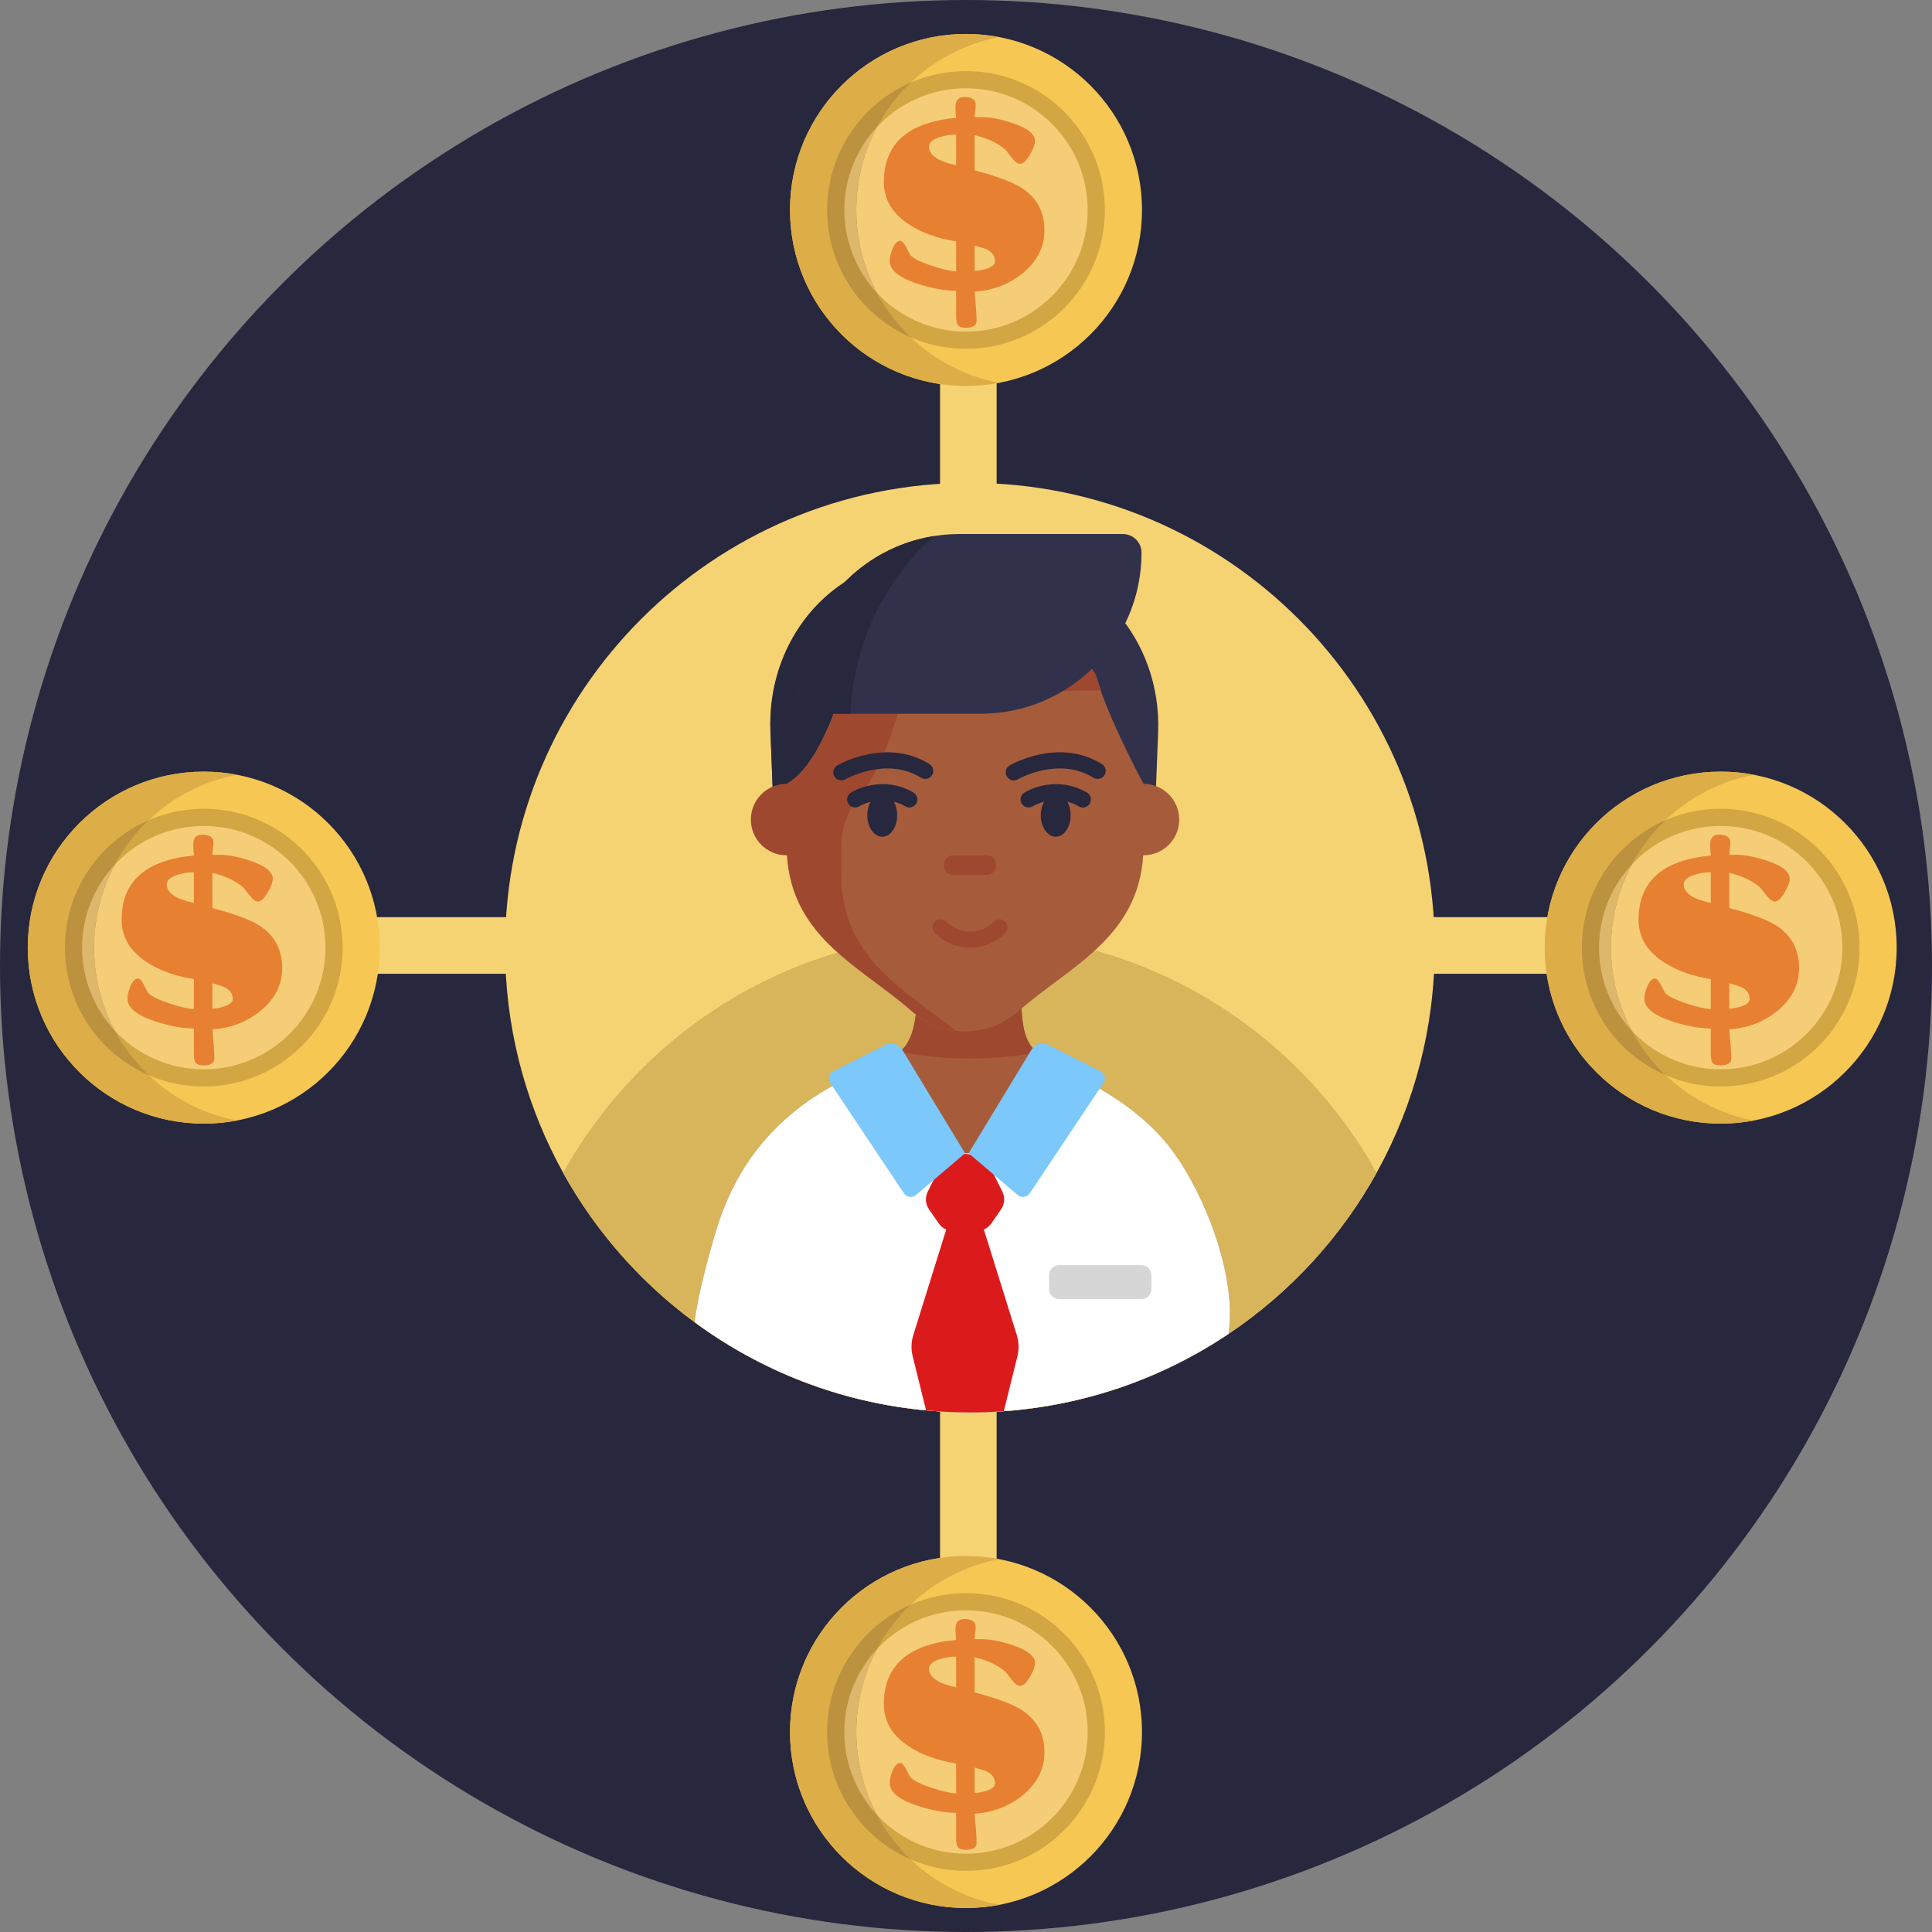
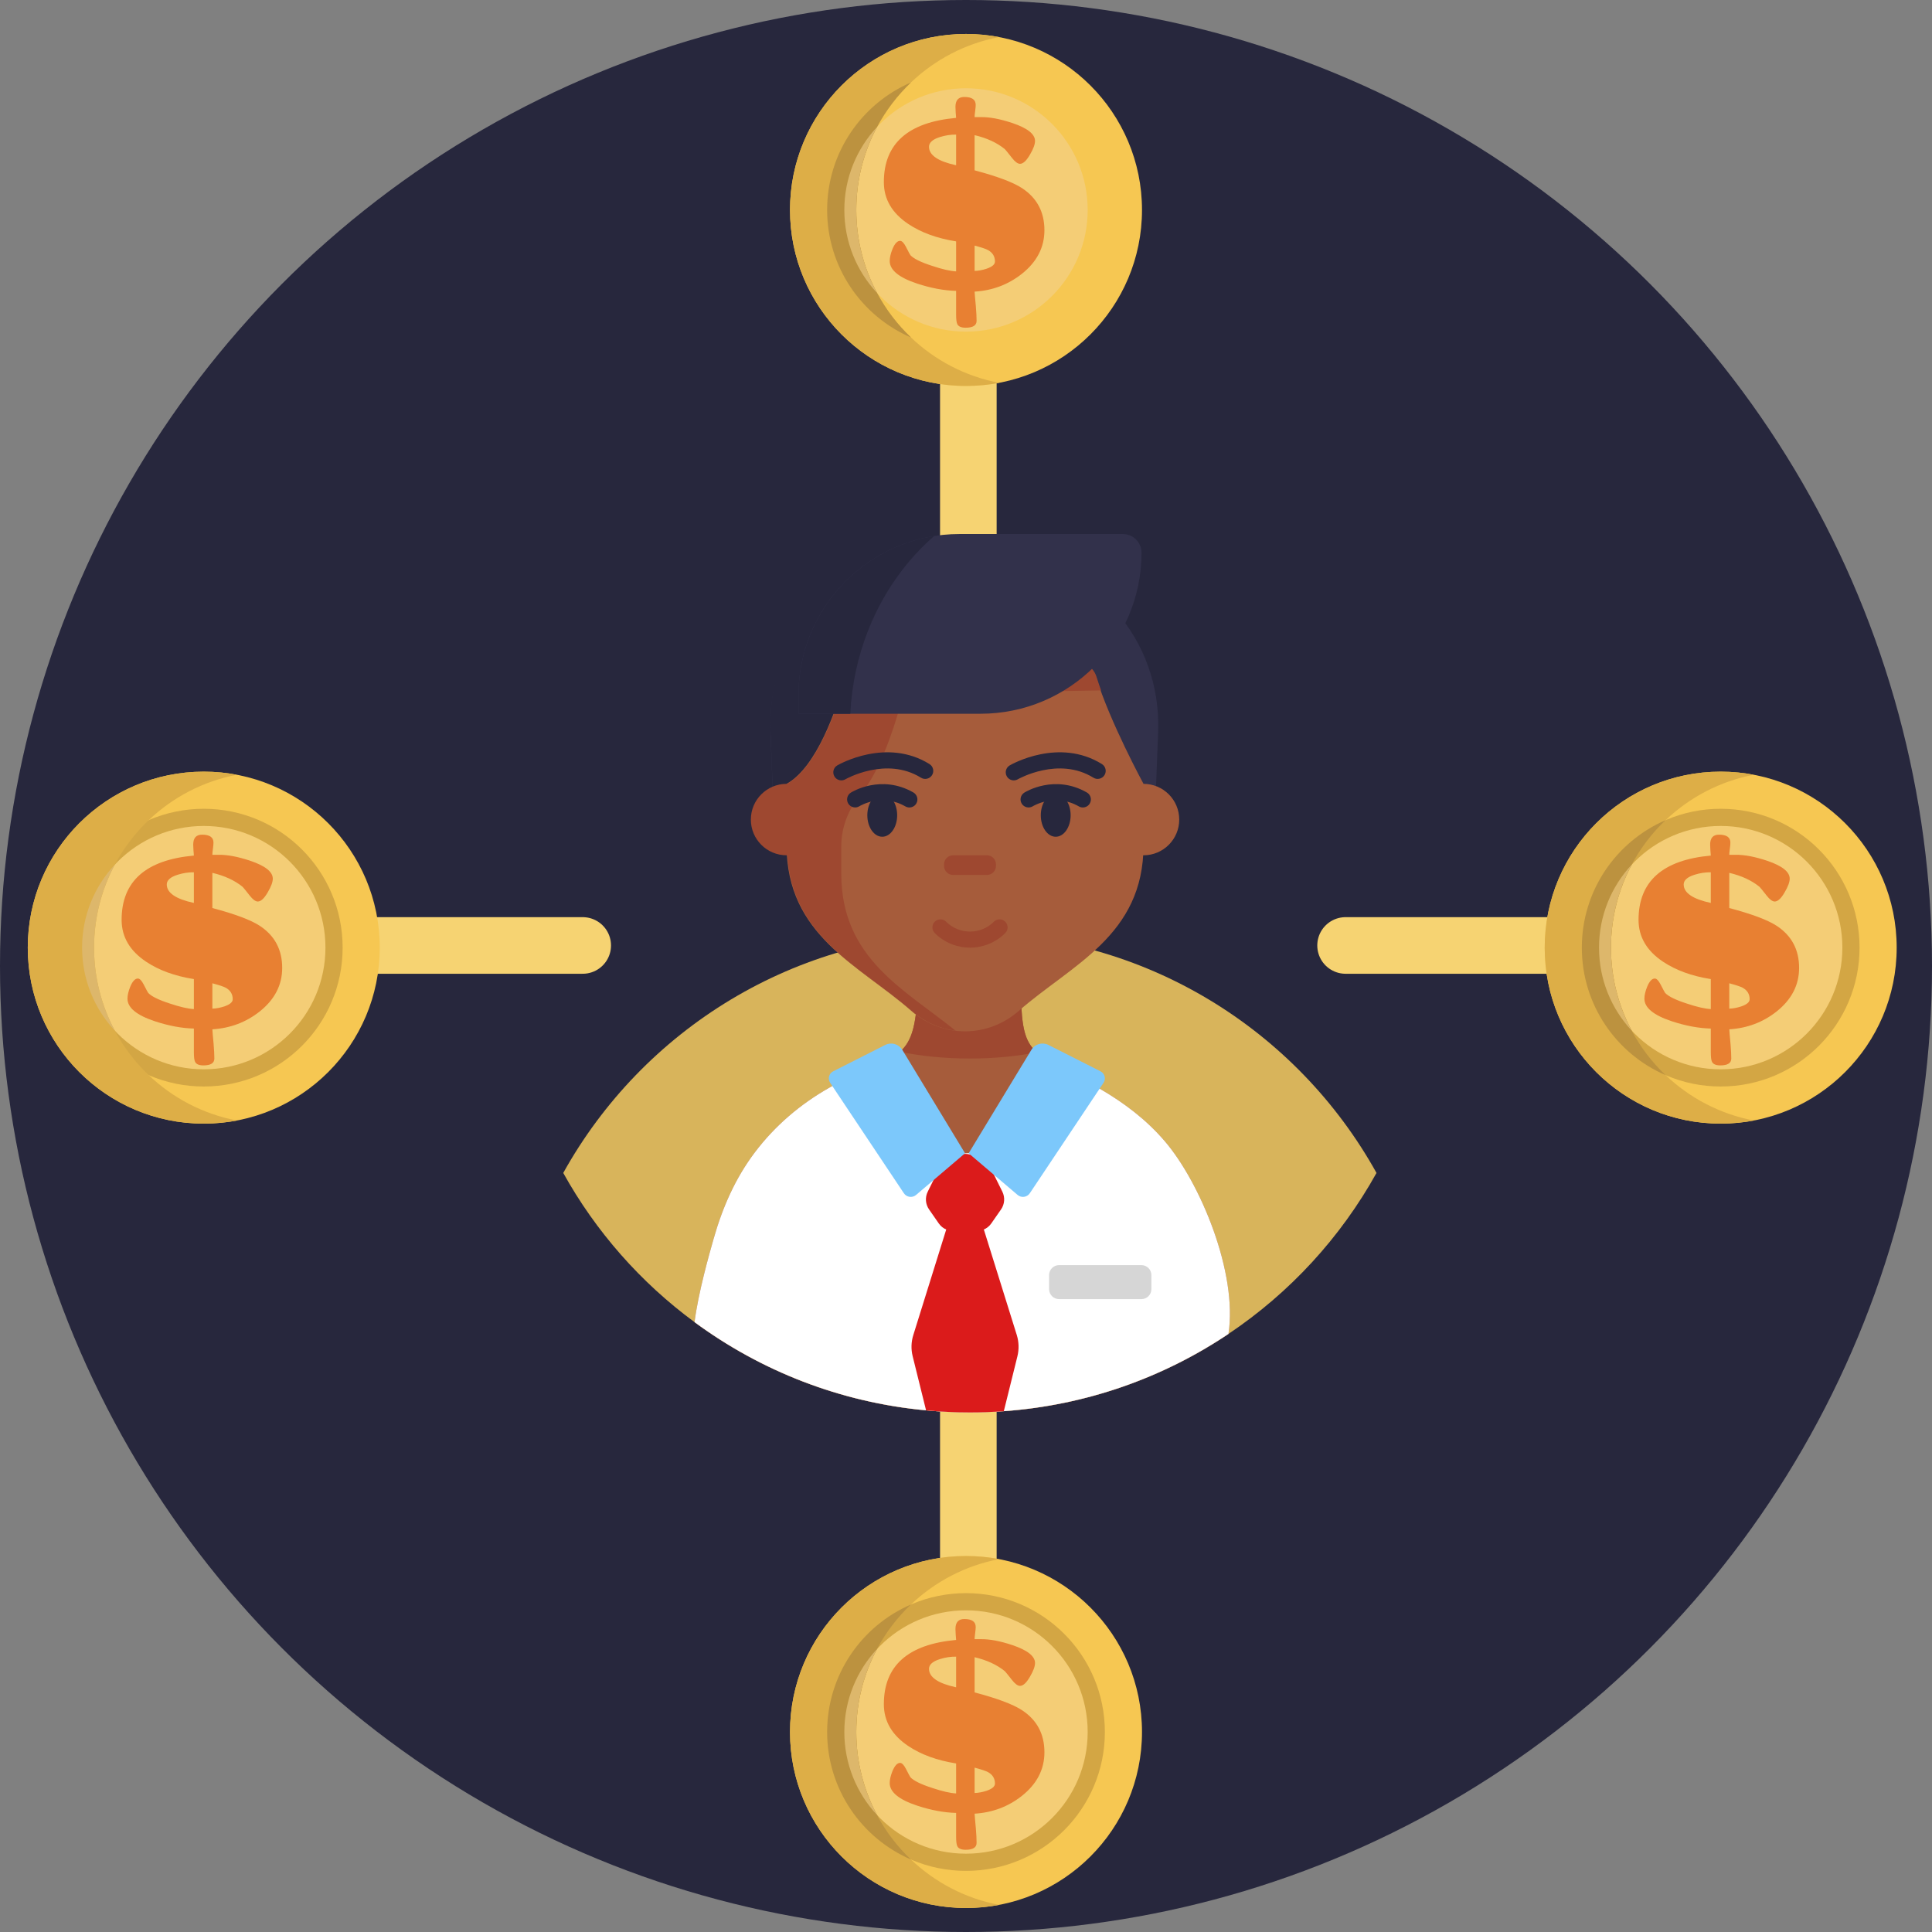
<svg xmlns="http://www.w3.org/2000/svg" version="1.1" x="0px" y="0px" viewBox="0 0 512 512" style="enable-background:new 0 0 512 512;" xml:space="preserve">
  <rect x="0" y="0" width="512" height="512" fill="#808080" stroke="none" />
  <g id="BULINE">
    <circle id="XMLID_3159_" style="fill:#27273D;" cx="256" cy="256" r="256" />
  </g>
  <g id="Icons">
    <g id="XMLID_1330_">
      <line id="XMLID_1439_" style="fill:none;stroke:#F6D372;stroke-width:15;stroke-linecap:round;stroke-linejoin:round;stroke-miterlimit:10;" x1="256.62" y1="351.64" x2="256.62" y2="425.14" />
      <line id="XMLID_1438_" style="fill:none;stroke:#F6D372;stroke-width:15;stroke-linecap:round;stroke-linejoin:round;stroke-miterlimit:10;" x1="256.62" y1="75.974" x2="256.62" y2="149.474" />
      <line id="XMLID_1437_" style="fill:none;stroke:#F6D372;stroke-width:15;stroke-linecap:round;stroke-linejoin:round;stroke-miterlimit:10;" x1="154.425" y1="250.557" x2="80.925" y2="250.557" />
      <line id="XMLID_1436_" style="fill:none;stroke:#F6D372;stroke-width:15;stroke-linecap:round;stroke-linejoin:round;stroke-miterlimit:10;" x1="430.092" y1="250.557" x2="356.592" y2="250.557" />
      <g id="XMLID_1380_">
-         <path id="XMLID_1435_" style="fill:#F6D372;" d="M380.204,251.14c0,42.663-21.693,80.263-54.649,102.364     c-17.252,11.569-37.601,18.893-59.535,20.478c-2.967,0.213-5.97,0.324-8.992,0.324c-3.912,0-7.787-0.185-11.607-0.547     c-22.842-2.123-43.868-10.494-61.361-23.38c-30.453-22.425-50.209-58.524-50.209-99.24c0-68.036,55.15-123.176,123.176-123.176     S380.204,183.104,380.204,251.14z" />
-         <path id="XMLID_1434_" style="fill:#D8B45B;" d="M364.787,310.841c-9.521,17.15-23,31.779-39.232,42.663     c-17.252,11.569-37.601,18.893-59.535,20.478c-2.967,0.213-5.97,0.324-8.992,0.324c-3.912,0-7.787-0.185-11.607-0.547     c-22.842-2.123-43.868-10.494-61.361-23.38c-14.258-10.485-26.161-23.983-34.792-39.538     c21.016-37.842,61.398-63.456,107.76-63.456S343.771,273,364.787,310.841z" />
        <path id="XMLID_1433_" style="fill:#D8B45B;" d="M364.787,310.841c-9.521,17.15-23,31.779-39.232,42.663     c-17.252,11.569-37.601,18.893-59.535,20.478c-2.967,0.213-5.97,0.324-8.992,0.324c-3.912,0-7.787-0.185-11.607-0.547     c-22.842-2.123-43.868-10.494-61.361-23.38c-14.258-10.485-26.161-23.983-34.792-39.538     c21.016-37.842,61.398-63.456,107.76-63.456S343.771,273,364.787,310.841z" />
        <g id="XMLID_1381_">
          <g id="XMLID_1408_">
            <path id="XMLID_1432_" style="fill:#A65C3B;" d="M325.555,353.504c-17.252,11.569-37.601,18.893-59.535,20.478       c-2.967,0.213-5.97,0.324-8.992,0.324c-3.912,0-7.787-0.185-11.607-0.547c-22.842-2.123-43.868-10.494-61.361-23.38       c0.983-7.75,3.921-18.114,5.034-22.008c2.364-8.325,5.738-16.093,10.976-23.018c5.321-7.036,12.015-12.738,19.663-17.076       c0.287-0.158,0.565-0.315,0.844-0.473c0.658-0.362,1.298-0.705,1.919-1.029c0.881-0.454,1.734-0.881,2.549-1.279       c0.445-0.213,0.881-0.426,1.307-0.621c0.352-0.167,0.695-0.324,1.029-0.473c0.371-0.167,0.742-0.334,1.094-0.491       c1.669-0.751,3.152-1.381,4.487-1.975c2.29-1.029,4.098-1.956,5.525-3.208c0.204-0.185,0.408-0.371,0.603-0.566       c0.584-0.593,1.094-1.261,1.53-2.03c0.065-0.111,0.121-0.213,0.176-0.334c0.111-0.195,0.213-0.399,0.297-0.603       c0.083-0.167,0.167-0.352,0.232-0.538c0.074-0.167,0.148-0.343,0.204-0.528c0.065-0.176,0.13-0.352,0.176-0.528       c0.436-1.316,0.751-2.874,0.992-4.746c0-0.028,0.009-0.056,0.009-0.083c0.037-0.26,0.065-0.528,0.093-0.797       c0.028-0.269,0.056-0.547,0.083-0.834c0.019-0.232,0.037-0.473,0.065-0.714c0-0.056,0.009-0.111,0.009-0.158       c0.019-0.297,0.046-0.593,0.065-0.909c0.019-0.315,0.037-0.64,0.056-0.973c0.056-0.992,0.102-2.049,0.13-3.17       c0.009-0.584,0.028-1.177,0.037-1.798v-0.556c0.009-0.408,0.009-0.825,0.009-1.251c0.009-0.426,0.009-0.862,0.009-1.307h27.237       c0,2.447,0.009,4.626,0.046,6.554c0,0.278,0.009,0.547,0.019,0.816c0,0.269,0.009,0.528,0.018,0.788       c0.009,0.389,0.028,0.76,0.037,1.122c0.018,0.399,0.037,0.779,0.056,1.15c0,0.185,0.009,0.371,0.028,0.547       c0.074,1.353,0.185,2.559,0.334,3.625c0.046,0.315,0.093,0.621,0.148,0.908c0.056,0.371,0.13,0.732,0.213,1.066       c0.065,0.287,0.13,0.556,0.204,0.825c0.046,0.167,0.093,0.324,0.148,0.473c0.083,0.269,0.176,0.528,0.278,0.779       c0.046,0.13,0.102,0.26,0.158,0.38c0.046,0.121,0.102,0.241,0.158,0.362c0.111,0.241,0.232,0.464,0.362,0.686       c0.278,0.491,0.593,0.946,0.964,1.372c0.315,0.399,0.686,0.779,1.085,1.14c1.196,1.085,2.735,2.067,4.7,3.17       c1.112,0.621,2.373,1.279,3.782,2.021c1.057,0.547,2.197,1.14,3.439,1.798c0.223,0.121,0.445,0.241,0.677,0.362       c0.454,0.25,0.927,0.501,1.409,0.76c0.899,0.482,1.78,0.983,2.651,1.493c6.471,3.764,12.283,8.139,17.215,13.869       C318.12,313.419,328.039,337.364,325.555,353.504z" />
            <path id="XMLID_1431_" style="fill:#9E4830;" d="M274.752,278.894c-5.392,1.043-11.399,1.627-17.723,1.627       c-6.649,0-12.941-0.642-18.54-1.789c0.836-0.726,1.549-1.568,2.132-2.599c1.976-3.441,2.644-9.02,2.644-19.829h27.236       c0,11.204,0.175,16.55,2.203,20.082C273.242,277.326,273.916,278.136,274.752,278.894z" />
            <path id="XMLID_1430_" style="fill:#32314B;" d="M266.589,148.649h-22.076c-22.959,0-41.295,20.651-40.331,45.422l0.858,22.046       c0.343,8.8,7.576,15.757,16.382,15.757h68.257c8.806,0,16.04-6.957,16.382-15.757l0.858-22.046       C307.885,169.3,289.548,148.649,266.589,148.649z" />
            <path id="XMLID_1429_" style="fill:#27273D;" d="M225.243,192.208c0,14.716,4.465,28.28,11.995,39.134H221.42       c-8.807,0-16.038-6.96-16.382-15.76l-0.855-22.046c-0.622-16.019,6.83-30.321,18.384-38.421       c5.359-3.758,11.6-6.182,18.332-6.824c-9.027,10.699-14.794,24.78-15.565,40.326       C225.276,189.804,225.243,191.003,225.243,192.208z" />
            <path id="XMLID_1428_" style="fill:#A65C3B;" d="M284.762,175.283l-41.357,0.663h-13.907c-2.634,0-4.951,1.744-5.665,4.28       c-2.142,7.597-7.364,23.058-15.384,27.504v16.247c0,24.001,19.099,31.687,33.024,43.891c8.29,7.266,20.258,7.266,28.548,0       c13.925-12.204,33.024-19.891,33.024-43.891v-16.247c0,0-8.877-16.325-12.565-28.307       C289.711,176.924,287.377,175.242,284.762,175.283z" />
            <path id="XMLID_1427_" style="fill:#9E4830;" d="M227.65,211.198c-3.045,3.68-4.7,8.31-4.7,13.087v7.264       c0,22.467,16.734,30.637,30.298,41.601c-4.169-0.518-8.224-2.281-11.654-5.285c-13.925-12.199-33.021-19.889-33.021-43.888       v-16.249c8.019-4.444,13.24-19.905,15.381-27.504c0.717-2.535,3.036-4.277,5.668-4.277h13.908l41.353-0.663       c2.616-0.043,4.951,1.639,5.722,4.136c0.356,1.149,0.755,2.341,1.197,3.554l-33.895,0.545h-13.903       c-2.637,0-4.951,1.747-5.668,4.282C236.646,193.793,233.039,204.685,227.65,211.198z" />
            <circle id="XMLID_1426_" style="fill:#9E4830;" cx="208.449" cy="217.195" r="9.465" />
            <circle id="XMLID_1425_" style="fill:#A65C3B;" cx="303.044" cy="217.195" r="9.465" />
            <g id="XMLID_1423_">
              <path id="XMLID_1424_" style="fill:#27273D;" d="M222.966,206.806c-0.735,0-1.449-0.38-1.845-1.062        c-0.59-1.018-0.243-2.321,0.774-2.911c0.528-0.306,13.053-7.412,24.423-0.35c1,0.62,1.307,1.933,0.686,2.933        c-0.62,0.999-1.934,1.307-2.933,0.686c-9.224-5.728-19.932,0.354-20.039,0.417        C223.696,206.714,223.329,206.806,222.966,206.806z" />
            </g>
            <g id="XMLID_1421_">
              <path id="XMLID_1422_" style="fill:#27273D;" d="M268.662,206.806c-0.735,0-1.449-0.38-1.845-1.062        c-0.59-1.018-0.243-2.321,0.774-2.911c0.528-0.306,13.053-7.412,24.423-0.35c1,0.62,1.307,1.933,0.686,2.933        c-0.62,0.999-1.934,1.307-2.933,0.686c-9.224-5.728-19.933,0.354-20.039,0.417        C269.392,206.714,269.024,206.806,268.662,206.806z" />
            </g>
            <ellipse id="XMLID_1420_" style="fill:#27273D;" cx="233.805" cy="216.053" rx="3.955" ry="5.693" />
            <ellipse id="XMLID_1419_" style="fill:#27273D;" cx="279.775" cy="216.053" rx="3.955" ry="5.693" />
            <path id="XMLID_1418_" style="fill:#9E4830;" d="M261.549,231.873h-8.972c-1.32,0-2.39-1.07-2.39-2.39v-0.433       c0-1.32,1.07-2.39,2.39-2.39h8.972c1.32,0,2.39,1.07,2.39,2.39v0.433C263.939,230.803,262.869,231.873,261.549,231.873z" />
            <g id="XMLID_1416_">
              <path id="XMLID_1417_" style="fill:#27273D;" d="M240.994,213.989c-0.358,0-0.721-0.09-1.055-0.281        c-6.295-3.597-11.958-0.189-12.197-0.043c-0.997,0.615-2.309,0.312-2.93-0.682c-0.621-0.994-0.326-2.3,0.664-2.925        c0.323-0.204,8.012-4.941,16.575-0.049c1.021,0.584,1.376,1.885,0.793,2.906C242.452,213.604,241.734,213.989,240.994,213.989        z" />
            </g>
            <g id="XMLID_1414_">
              <path id="XMLID_1415_" style="fill:#27273D;" d="M286.964,213.989c-0.358,0-0.721-0.09-1.055-0.281        c-6.365-3.636-12.129-0.085-12.187-0.049c-0.995,0.628-2.311,0.331-2.938-0.663c-0.628-0.995-0.331-2.31,0.663-2.938        c0.324-0.204,8.012-4.942,16.575-0.049c1.022,0.584,1.376,1.885,0.793,2.906C288.422,213.604,287.703,213.989,286.964,213.989        z" />
            </g>
            <g id="XMLID_1412_">
              <path id="XMLID_1413_" style="fill:#9E4830;" d="M257.063,251.135c-3.383,0-6.766-1.287-9.342-3.863        c-0.832-0.832-0.832-2.18,0-3.012c0.832-0.832,2.181-0.832,3.012,0c3.49,3.49,9.169,3.49,12.659,0        c0.832-0.831,2.181-0.831,3.012,0c0.832,0.832,0.832,2.18,0,3.012C263.829,249.848,260.446,251.135,257.063,251.135z" />
            </g>
            <path id="XMLID_1411_" style="fill:#FFFFFF;" d="M325.555,353.504c-17.252,11.569-37.601,18.893-59.535,20.478       c-2.967,0.213-5.97,0.324-8.992,0.324c-3.912,0-7.787-0.185-11.607-0.547c-22.842-2.123-43.868-10.494-61.361-23.38       c0.983-7.75,3.921-18.114,5.034-22.008c2.364-8.325,5.738-16.093,10.976-23.018c5.321-7.036,12.015-12.738,19.663-17.076       c0.287-0.158,0.565-0.315,0.844-0.473c0.658-0.362,1.298-0.705,1.919-1.029c0.881-0.454,1.734-0.881,2.549-1.279       c0.445-0.213,0.881-0.426,1.307-0.621c0.352-0.167,0.695-0.324,1.029-0.473c0.371-0.167,0.742-0.334,1.094-0.491       c0.362-0.158,0.705-0.315,1.048-0.464l14.48,16.854c3.069,3.578,7.407,5.368,11.746,5.33c0.324,0,0.658-0.018,0.983-0.046       c3.56-0.25,7.055-1.752,9.78-4.515l16.724-16.983c1.057,0.547,2.197,1.14,3.439,1.798c0.223,0.121,0.445,0.241,0.677,0.362       c0.454,0.25,0.927,0.501,1.409,0.76c0.899,0.482,1.78,0.983,2.651,1.493c6.471,3.764,12.283,8.139,17.215,13.869       C318.12,313.419,328.039,337.364,325.555,353.504z" />
            <path id="XMLID_1410_" style="fill:#32314B;" d="M259.845,189.15h-48.237v-4.956c0-23.568,19.105-42.673,42.673-42.673h43.281       c2.737,0,4.956,2.219,4.956,4.956v0C302.518,170.044,283.412,189.15,259.845,189.15z" />
            <path id="XMLID_1409_" style="fill:#27273D;" d="M247.555,142.052c-2.372,2.067-4.601,4.329-6.655,6.772       c-9.027,10.699-14.794,24.78-15.565,40.326h-13.725v-4.957c0-10.977,4.147-20.989,10.958-28.545       C228.957,148.551,237.692,143.607,247.555,142.052z" />
          </g>
          <path id="XMLID_1407_" style="fill:#DB1B1B;" d="M269.626,359.428l-3.606,14.555c-2.967,0.213-5.97,0.324-8.992,0.324      c-3.912,0-7.787-0.185-11.607-0.547l-3.551-14.332c-0.464-1.854-0.408-3.801,0.167-5.627l8.723-27.969      c-0.779-0.334-1.465-0.881-1.965-1.595l-2.577-3.717c-0.973-1.391-1.112-3.198-0.352-4.719l1.502-3.041l1.873-3.782      c0.603-1.214,1.696-2.104,3.004-2.438l2.336-0.612c0.325-0.074,0.649-0.13,0.983-0.139c0.454-0.019,0.908,0.028,1.353,0.139      l0.195,0.056l2.141,0.556c1.307,0.334,2.401,1.224,2.994,2.438l1.177,2.373l2.206,4.45c0.751,1.52,0.621,3.328-0.352,4.719      l-2.586,3.717c-0.501,0.714-1.187,1.261-1.965,1.595l8.733,27.969C270.025,355.627,270.081,357.574,269.626,359.428z" />
          <path id="XMLID_1406_" style="fill:#7CC8FB;" d="M234.601,276.921l-13.806,6.988c-1.122,0.568-1.495,1.989-0.797,3.035      l19.535,29.274c0.727,1.09,2.243,1.301,3.24,0.452l12.973-11.041l-16.629-27.417      C238.181,276.668,236.213,276.105,234.601,276.921z" />
          <path id="XMLID_1405_" style="fill:#7CC8FB;" d="M277.846,276.921l13.806,6.988c1.122,0.568,1.495,1.989,0.797,3.035      l-19.535,29.274c-0.727,1.09-2.243,1.301-3.24,0.452l-12.973-11.041l16.629-27.417      C274.266,276.668,276.234,276.105,277.846,276.921z" />
          <path id="XMLID_1382_" style="fill:#D6D6D6;" d="M302.48,344.282h-21.812c-1.465,0-2.652-1.187-2.652-2.652v-3.708      c0-1.465,1.187-2.652,2.652-2.652h21.812c1.465,0,2.652,1.187,2.652,2.652v3.708      C305.132,343.094,303.945,344.282,302.48,344.282z" />
        </g>
      </g>
      <g id="XMLID_1368_">
        <circle id="XMLID_1379_" style="fill:#F6C752;" cx="256.001" cy="459" r="46.64" />
        <circle id="XMLID_1378_" style="fill:#D3A644;" cx="256.001" cy="459" r="36.8" />
        <circle id="XMLID_1377_" style="fill:#F4CD76;" cx="256.001" cy="459" r="32.245" />
        <path id="XMLID_1376_" style="fill:#DDAE47;" d="M241.416,492.794c6.351,6.046,14.407,10.313,23.366,12.023     c-2.844,0.541-5.781,0.823-8.781,0.823c-25.762,0-46.64-20.879-46.64-46.64c0-25.762,20.879-46.64,46.64-46.64     c3,0,5.937,0.282,8.781,0.823c-8.96,1.71-17.015,5.977-23.366,12.023c-3.587,3.415-6.633,7.393-8.994,11.798     c-3.507,6.553-5.499,14.038-5.499,21.996c0,7.958,1.992,15.443,5.499,21.996C234.783,485.401,237.829,489.379,241.416,492.794z" />
        <path id="XMLID_1375_" style="fill:#BC923F;" d="M241.416,492.794c-13.071-5.643-22.215-18.65-22.215-33.794     c0-15.144,9.144-28.151,22.215-33.794c-3.587,3.415-6.633,7.393-8.994,11.798c-3.507,6.553-5.499,14.038-5.499,21.996     c0,7.958,1.992,15.443,5.499,21.996C234.783,485.401,237.829,489.379,241.416,492.794z" />
        <path id="XMLID_1374_" style="fill:#DDB76B;" d="M226.923,459c0,7.958,1.992,15.443,5.499,21.996     c-5.372-5.764-8.666-13.497-8.666-21.996c0-8.499,3.294-16.232,8.666-21.996C228.915,443.557,226.923,451.042,226.923,459z" />
        <g id="XMLID_1369_">
          <path id="XMLID_1370_" style="fill:#E88032;" d="M258.279,480.644c0.022,0.508,0.132,1.799,0.33,3.871      c0.132,1.583,0.198,2.874,0.198,3.871c0,1.212-0.968,1.819-2.904,1.819c-1.154,0-1.887-0.313-2.199-0.938      c-0.215-0.41-0.323-1.252-0.323-2.522c0-0.783,0-1.829,0-3.138c0-1.583,0-2.639,0-3.167c-3.215-0.078-6.664-0.723-10.348-1.935      c-4.832-1.603-7.249-3.597-7.249-5.983c0-0.899,0.243-1.955,0.731-3.167c0.604-1.447,1.276-2.171,2.016-2.171      c0.488,0,1.004,0.528,1.55,1.584c0.701,1.369,1.1,2.111,1.198,2.228c0.857,0.919,2.767,1.858,5.729,2.815      c2.689,0.9,4.813,1.388,6.372,1.467v-7.948c-5.048-0.801-9.268-2.336-12.66-4.604c-4.328-2.894-6.491-6.589-6.491-11.086      c0-10.206,6.383-15.885,19.151-17.039c-0.015-0.215-0.051-0.694-0.11-1.437c-0.044-0.606-0.066-1.095-0.066-1.466      c0-1.759,0.782-2.639,2.347-2.639c2.013,0,3.021,0.704,3.021,2.111c0,0.372-0.049,0.914-0.147,1.628      c-0.098,0.714-0.147,1.246-0.147,1.598h1.648c2.316-0.039,5.112,0.488,8.389,1.58c3.983,1.346,5.976,2.926,5.976,4.74      c0,0.897-0.442,2.097-1.325,3.599c-0.942,1.639-1.825,2.458-2.649,2.458c-0.609,0-1.325-0.528-2.149-1.584      c-1.118-1.427-1.746-2.199-1.884-2.317c-2.1-1.701-4.768-2.933-8.006-3.695v9.326c5.982,1.583,10.16,3.148,12.533,4.692      c3.981,2.601,5.972,6.325,5.972,11.174c0,4.536-1.991,8.388-5.972,11.555C267.203,478.778,263.026,480.351,258.279,480.644z       M253.381,447.153v-8.124c-1.416-0.02-2.841,0.196-4.276,0.645c-1.939,0.606-2.909,1.466-2.909,2.581      C246.196,444.484,248.591,446.117,253.381,447.153z M263.675,472.667c0-1.329-0.603-2.336-1.808-3.021      c-0.553-0.312-1.749-0.714-3.588-1.202v6.716c0.968-0.019,2.026-0.215,3.173-0.586      C262.934,474.066,263.675,473.43,263.675,472.667z" />
        </g>
      </g>
      <g id="XMLID_1356_">
        <circle id="XMLID_1367_" style="fill:#F6C752;" cx="456.001" cy="251.135" r="46.64" />
        <circle id="XMLID_1366_" style="fill:#D3A644;" cx="456.001" cy="251.135" r="36.8" />
        <circle id="XMLID_1365_" style="fill:#F4CD76;" cx="456.001" cy="251.135" r="32.245" />
        <path id="XMLID_1364_" style="fill:#DDAE47;" d="M441.416,284.929c6.351,6.046,14.407,10.313,23.366,12.023     c-2.844,0.541-5.781,0.823-8.781,0.823c-25.762,0-46.64-20.879-46.64-46.64s20.879-46.64,46.64-46.64     c3,0,5.937,0.282,8.781,0.823c-8.96,1.71-17.015,5.977-23.366,12.023c-3.587,3.415-6.633,7.393-8.994,11.798     c-3.507,6.553-5.499,14.038-5.499,21.996s1.992,15.443,5.499,21.996C434.783,277.536,437.829,281.515,441.416,284.929z" />
        <path id="XMLID_1363_" style="fill:#BC923F;" d="M441.416,284.929c-13.071-5.643-22.215-18.65-22.215-33.794     s9.144-28.151,22.215-33.794c-3.587,3.415-6.633,7.393-8.994,11.798c-3.507,6.553-5.499,14.038-5.499,21.996     s1.992,15.443,5.499,21.996C434.783,277.536,437.829,281.515,441.416,284.929z" />
        <path id="XMLID_1362_" style="fill:#DDB76B;" d="M426.923,251.135c0,7.958,1.992,15.443,5.499,21.996     c-5.372-5.764-8.666-13.497-8.666-21.996s3.294-16.232,8.666-21.996C428.915,235.692,426.923,243.178,426.923,251.135z" />
        <g id="XMLID_1357_">
          <path id="XMLID_1358_" style="fill:#E88032;" d="M458.279,272.78c0.022,0.508,0.132,1.799,0.33,3.871      c0.132,1.583,0.198,2.874,0.198,3.871c0,1.212-0.968,1.819-2.904,1.819c-1.154,0-1.887-0.313-2.199-0.938      c-0.215-0.41-0.323-1.252-0.323-2.522c0-0.783,0-1.829,0-3.138c0-1.583,0-2.639,0-3.167c-3.215-0.078-6.664-0.723-10.348-1.935      c-4.832-1.603-7.249-3.597-7.249-5.983c0-0.899,0.243-1.955,0.731-3.167c0.604-1.447,1.276-2.171,2.016-2.171      c0.488,0,1.004,0.528,1.55,1.584c0.701,1.369,1.1,2.111,1.198,2.228c0.857,0.919,2.767,1.858,5.729,2.815      c2.689,0.9,4.813,1.388,6.372,1.467v-7.948c-5.048-0.801-9.268-2.336-12.66-4.604c-4.328-2.894-6.491-6.589-6.491-11.086      c0-10.206,6.383-15.885,19.151-17.039c-0.015-0.215-0.051-0.694-0.11-1.437c-0.044-0.606-0.066-1.095-0.066-1.467      c0-1.759,0.782-2.639,2.346-2.639c2.013,0,3.021,0.704,3.021,2.111c0,0.372-0.049,0.914-0.147,1.628      c-0.098,0.714-0.147,1.246-0.147,1.598h1.648c2.316-0.039,5.112,0.488,8.389,1.58c3.983,1.346,5.976,2.926,5.976,4.74      c0,0.897-0.442,2.097-1.325,3.599c-0.942,1.639-1.825,2.458-2.649,2.458c-0.609,0-1.325-0.528-2.149-1.584      c-1.118-1.427-1.746-2.199-1.884-2.317c-2.1-1.701-4.768-2.933-8.006-3.695v9.326c5.982,1.583,10.16,3.148,12.533,4.692      c3.981,2.601,5.972,6.325,5.972,11.174c0,4.536-1.991,8.388-5.972,11.555C467.203,270.913,463.026,272.487,458.279,272.78z       M453.381,239.288v-8.124c-1.416-0.02-2.841,0.196-4.276,0.645c-1.939,0.606-2.909,1.467-2.909,2.581      C446.196,236.619,448.591,238.252,453.381,239.288z M463.675,264.803c0-1.329-0.603-2.336-1.808-3.021      c-0.553-0.312-1.749-0.714-3.588-1.202v6.716c0.968-0.019,2.026-0.215,3.173-0.586      C462.934,266.201,463.675,265.565,463.675,264.803z" />
        </g>
      </g>
      <g id="XMLID_1343_">
        <circle id="XMLID_1355_" style="fill:#F6C752;" cx="54.001" cy="251.135" r="46.64" />
        <circle id="XMLID_1354_" style="fill:#D3A644;" cx="54.001" cy="251.135" r="36.8" />
        <circle id="XMLID_1353_" style="fill:#F4CD76;" cx="54.001" cy="251.135" r="32.245" />
        <path id="XMLID_1351_" style="fill:#DDAE47;" d="M39.416,284.929c6.351,6.046,14.407,10.313,23.366,12.023     c-2.844,0.541-5.781,0.823-8.781,0.823c-25.762,0-46.64-20.879-46.64-46.64s20.879-46.64,46.64-46.64     c3,0,5.937,0.282,8.781,0.823c-8.96,1.71-17.015,5.977-23.366,12.023c-3.587,3.415-6.633,7.393-8.994,11.798     c-3.507,6.553-5.499,14.038-5.499,21.996s1.992,15.443,5.499,21.996C32.783,277.536,35.829,281.515,39.416,284.929z" />
-         <path id="XMLID_1350_" style="fill:#BC923F;" d="M39.416,284.929c-13.071-5.643-22.215-18.65-22.215-33.794     s9.144-28.151,22.215-33.794c-3.587,3.415-6.633,7.393-8.994,11.798c-3.507,6.553-5.499,14.038-5.499,21.996     s1.992,15.443,5.499,21.996C32.783,277.536,35.829,281.515,39.416,284.929z" />
        <path id="XMLID_1349_" style="fill:#DDB76B;" d="M24.923,251.135c0,7.958,1.992,15.443,5.499,21.996     c-5.372-5.764-8.666-13.497-8.666-21.996s3.294-16.232,8.666-21.996C26.915,235.692,24.923,243.178,24.923,251.135z" />
        <g id="XMLID_1344_">
          <path id="XMLID_1345_" style="fill:#E88032;" d="M56.279,272.78c0.022,0.508,0.132,1.799,0.33,3.871      c0.132,1.583,0.198,2.874,0.198,3.871c0,1.212-0.968,1.819-2.904,1.819c-1.154,0-1.887-0.313-2.199-0.938      c-0.215-0.41-0.323-1.252-0.323-2.522c0-0.783,0-1.829,0-3.138c0-1.583,0-2.639,0-3.167c-3.215-0.078-6.664-0.723-10.348-1.935      c-4.832-1.603-7.249-3.597-7.249-5.983c0-0.899,0.243-1.955,0.731-3.167c0.604-1.447,1.276-2.171,2.016-2.171      c0.488,0,1.004,0.528,1.55,1.584c0.701,1.369,1.1,2.111,1.198,2.228c0.857,0.919,2.767,1.858,5.729,2.815      c2.689,0.9,4.813,1.388,6.372,1.467v-7.948c-5.048-0.801-9.268-2.336-12.66-4.604c-4.328-2.894-6.491-6.589-6.491-11.086      c0-10.206,6.383-15.885,19.151-17.039c-0.015-0.215-0.051-0.694-0.11-1.437c-0.044-0.606-0.066-1.095-0.066-1.467      c0-1.759,0.782-2.639,2.347-2.639c2.013,0,3.021,0.704,3.021,2.111c0,0.372-0.049,0.914-0.147,1.628      c-0.098,0.714-0.147,1.246-0.147,1.598h1.648c2.316-0.039,5.112,0.488,8.389,1.58c3.983,1.346,5.976,2.926,5.976,4.74      c0,0.897-0.442,2.097-1.325,3.599c-0.942,1.639-1.825,2.458-2.649,2.458c-0.609,0-1.325-0.528-2.149-1.584      c-1.118-1.427-1.746-2.199-1.884-2.317c-2.1-1.701-4.768-2.933-8.006-3.695v9.326c5.982,1.583,10.16,3.148,12.533,4.692      c3.981,2.601,5.972,6.325,5.972,11.174c0,4.536-1.991,8.388-5.972,11.555C65.203,270.913,61.026,272.487,56.279,272.78z       M51.381,239.288v-8.124c-1.416-0.02-2.841,0.196-4.276,0.645c-1.939,0.606-2.909,1.467-2.909,2.581      C44.196,236.619,46.591,238.252,51.381,239.288z M61.675,264.803c0-1.329-0.603-2.336-1.808-3.021      c-0.553-0.312-1.749-0.714-3.588-1.202v6.716c0.968-0.019,2.026-0.215,3.173-0.586      C60.934,266.201,61.675,265.565,61.675,264.803z" />
        </g>
      </g>
      <g id="XMLID_1331_">
        <circle id="XMLID_1342_" style="fill:#F6C752;" cx="256.001" cy="55.64" r="46.64" />
-         <circle id="XMLID_1341_" style="fill:#D3A644;" cx="256.001" cy="55.64" r="36.8" />
        <circle id="XMLID_1340_" style="fill:#F4CD76;" cx="256.001" cy="55.64" r="32.245" />
        <path id="XMLID_1339_" style="fill:#DDAE47;" d="M241.416,89.434c6.351,6.046,14.407,10.313,23.366,12.023     c-2.844,0.541-5.781,0.823-8.781,0.823c-25.762,0-46.64-20.879-46.64-46.64S230.24,9,256.001,9c3,0,5.937,0.282,8.781,0.823     c-8.96,1.71-17.015,5.977-23.366,12.023c-3.587,3.415-6.633,7.393-8.994,11.798c-3.507,6.553-5.499,14.038-5.499,21.996     s1.992,15.443,5.499,21.996C234.783,82.041,237.829,86.02,241.416,89.434z" />
        <path id="XMLID_1338_" style="fill:#BC923F;" d="M241.416,89.434c-13.071-5.643-22.215-18.65-22.215-33.794     s9.144-28.151,22.215-33.794c-3.587,3.415-6.633,7.393-8.994,11.798c-3.507,6.553-5.499,14.038-5.499,21.996     s1.992,15.443,5.499,21.996C234.783,82.041,237.829,86.02,241.416,89.434z" />
        <path id="XMLID_1337_" style="fill:#DDB76B;" d="M226.923,55.64c0,7.958,1.992,15.443,5.499,21.996     c-5.372-5.764-8.666-13.497-8.666-21.996s3.294-16.232,8.666-21.996C228.915,40.197,226.923,47.683,226.923,55.64z" />
        <g id="XMLID_1332_">
          <path id="XMLID_1333_" style="fill:#E88032;" d="M258.279,77.285c0.022,0.508,0.132,1.799,0.33,3.872      c0.132,1.583,0.198,2.874,0.198,3.871c0,1.212-0.968,1.819-2.904,1.819c-1.154,0-1.887-0.313-2.199-0.938      c-0.215-0.41-0.323-1.252-0.323-2.522c0-0.783,0-1.829,0-3.138c0-1.583,0-2.639,0-3.167c-3.215-0.078-6.664-0.723-10.348-1.935      c-4.832-1.603-7.249-3.597-7.249-5.983c0-0.899,0.243-1.955,0.731-3.167c0.604-1.447,1.276-2.171,2.016-2.171      c0.488,0,1.004,0.528,1.55,1.584c0.701,1.369,1.1,2.111,1.198,2.228c0.857,0.919,2.767,1.858,5.729,2.815      c2.689,0.9,4.813,1.388,6.372,1.466V63.97c-5.048-0.801-9.268-2.336-12.66-4.604c-4.328-2.894-6.491-6.589-6.491-11.086      c0-10.206,6.383-15.885,19.151-17.039c-0.015-0.215-0.051-0.694-0.11-1.437c-0.044-0.606-0.066-1.095-0.066-1.467      c0-1.759,0.782-2.639,2.347-2.639c2.013,0,3.021,0.704,3.021,2.111c0,0.372-0.049,0.914-0.147,1.628      c-0.098,0.714-0.147,1.246-0.147,1.598h1.648c2.316-0.039,5.112,0.488,8.389,1.58c3.983,1.346,5.976,2.926,5.976,4.74      c0,0.897-0.442,2.097-1.325,3.599c-0.942,1.639-1.825,2.458-2.649,2.458c-0.609,0-1.325-0.528-2.149-1.584      c-1.118-1.427-1.746-2.199-1.884-2.317c-2.1-1.701-4.768-2.933-8.006-3.695v9.326c5.982,1.583,10.16,3.148,12.533,4.692      c3.981,2.601,5.972,6.325,5.972,11.174c0,4.536-1.991,8.388-5.972,11.555C267.203,75.418,263.026,76.992,258.279,77.285z       M253.381,43.793V35.67c-1.416-0.02-2.841,0.196-4.276,0.645c-1.939,0.606-2.909,1.467-2.909,2.581      C246.196,41.124,248.591,42.757,253.381,43.793z M263.675,69.308c0-1.329-0.603-2.336-1.808-3.021      c-0.553-0.312-1.749-0.714-3.588-1.202V71.8c0.968-0.019,2.026-0.215,3.173-0.586C262.934,70.706,263.675,70.07,263.675,69.308z      " />
        </g>
      </g>
    </g>
  </g>
</svg>